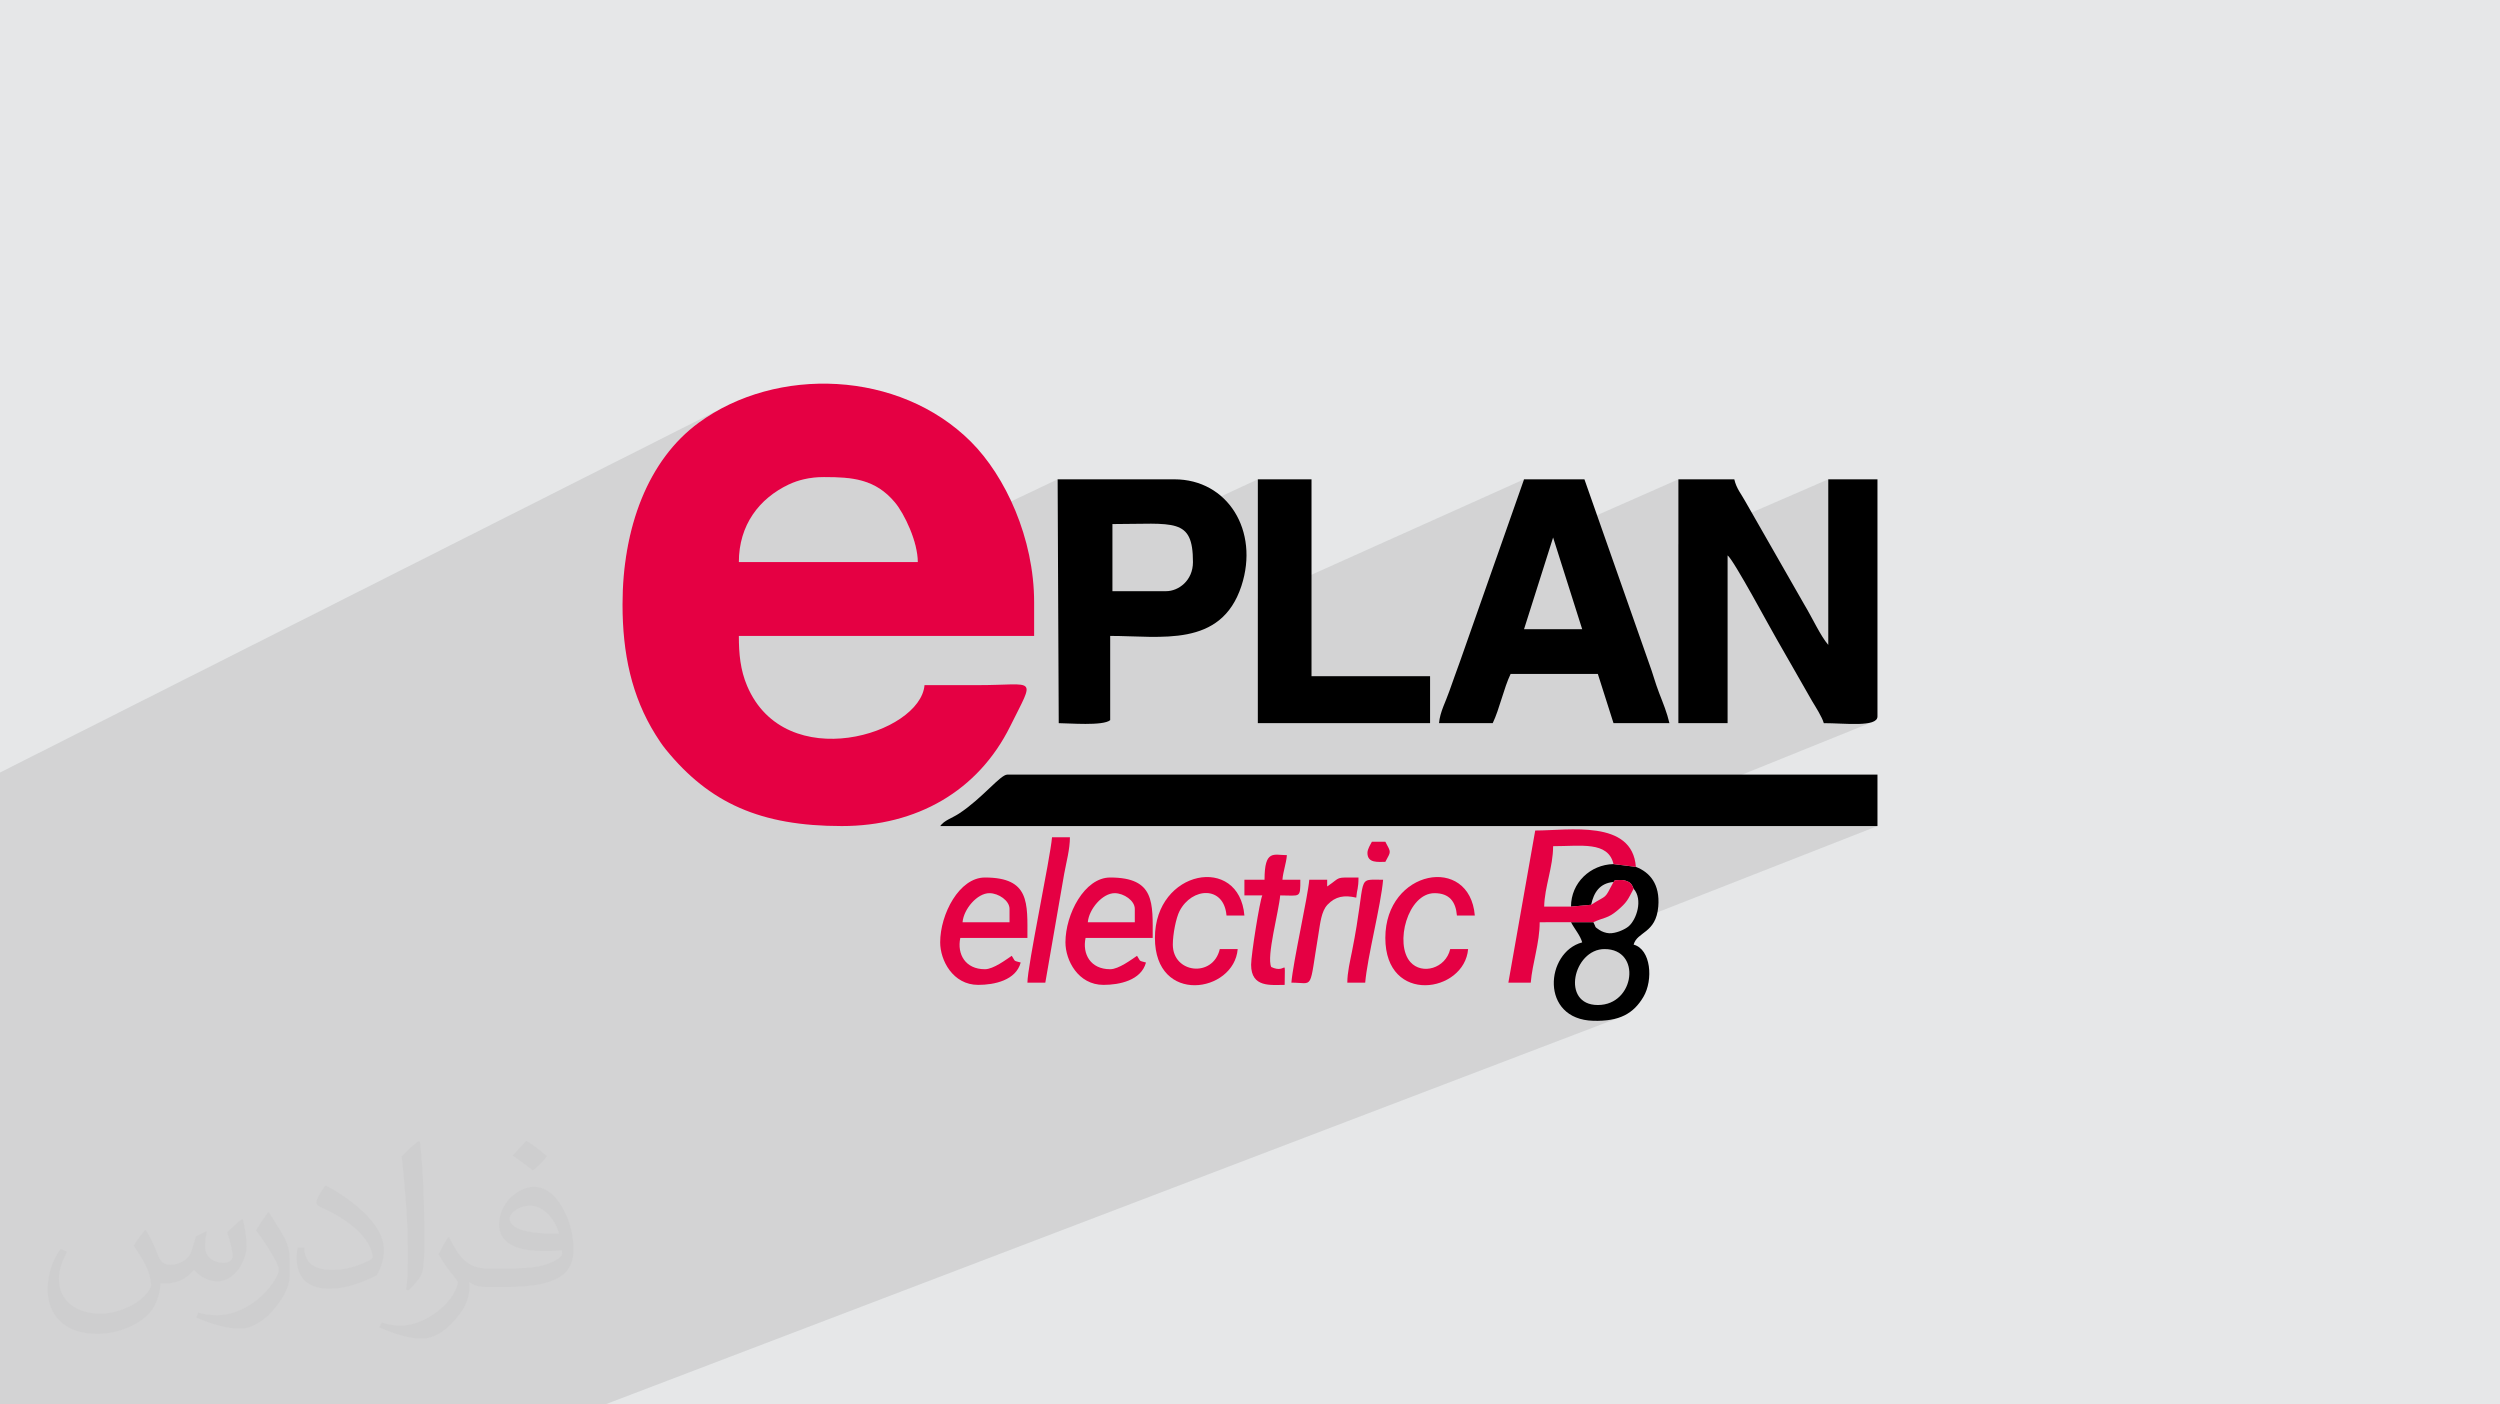
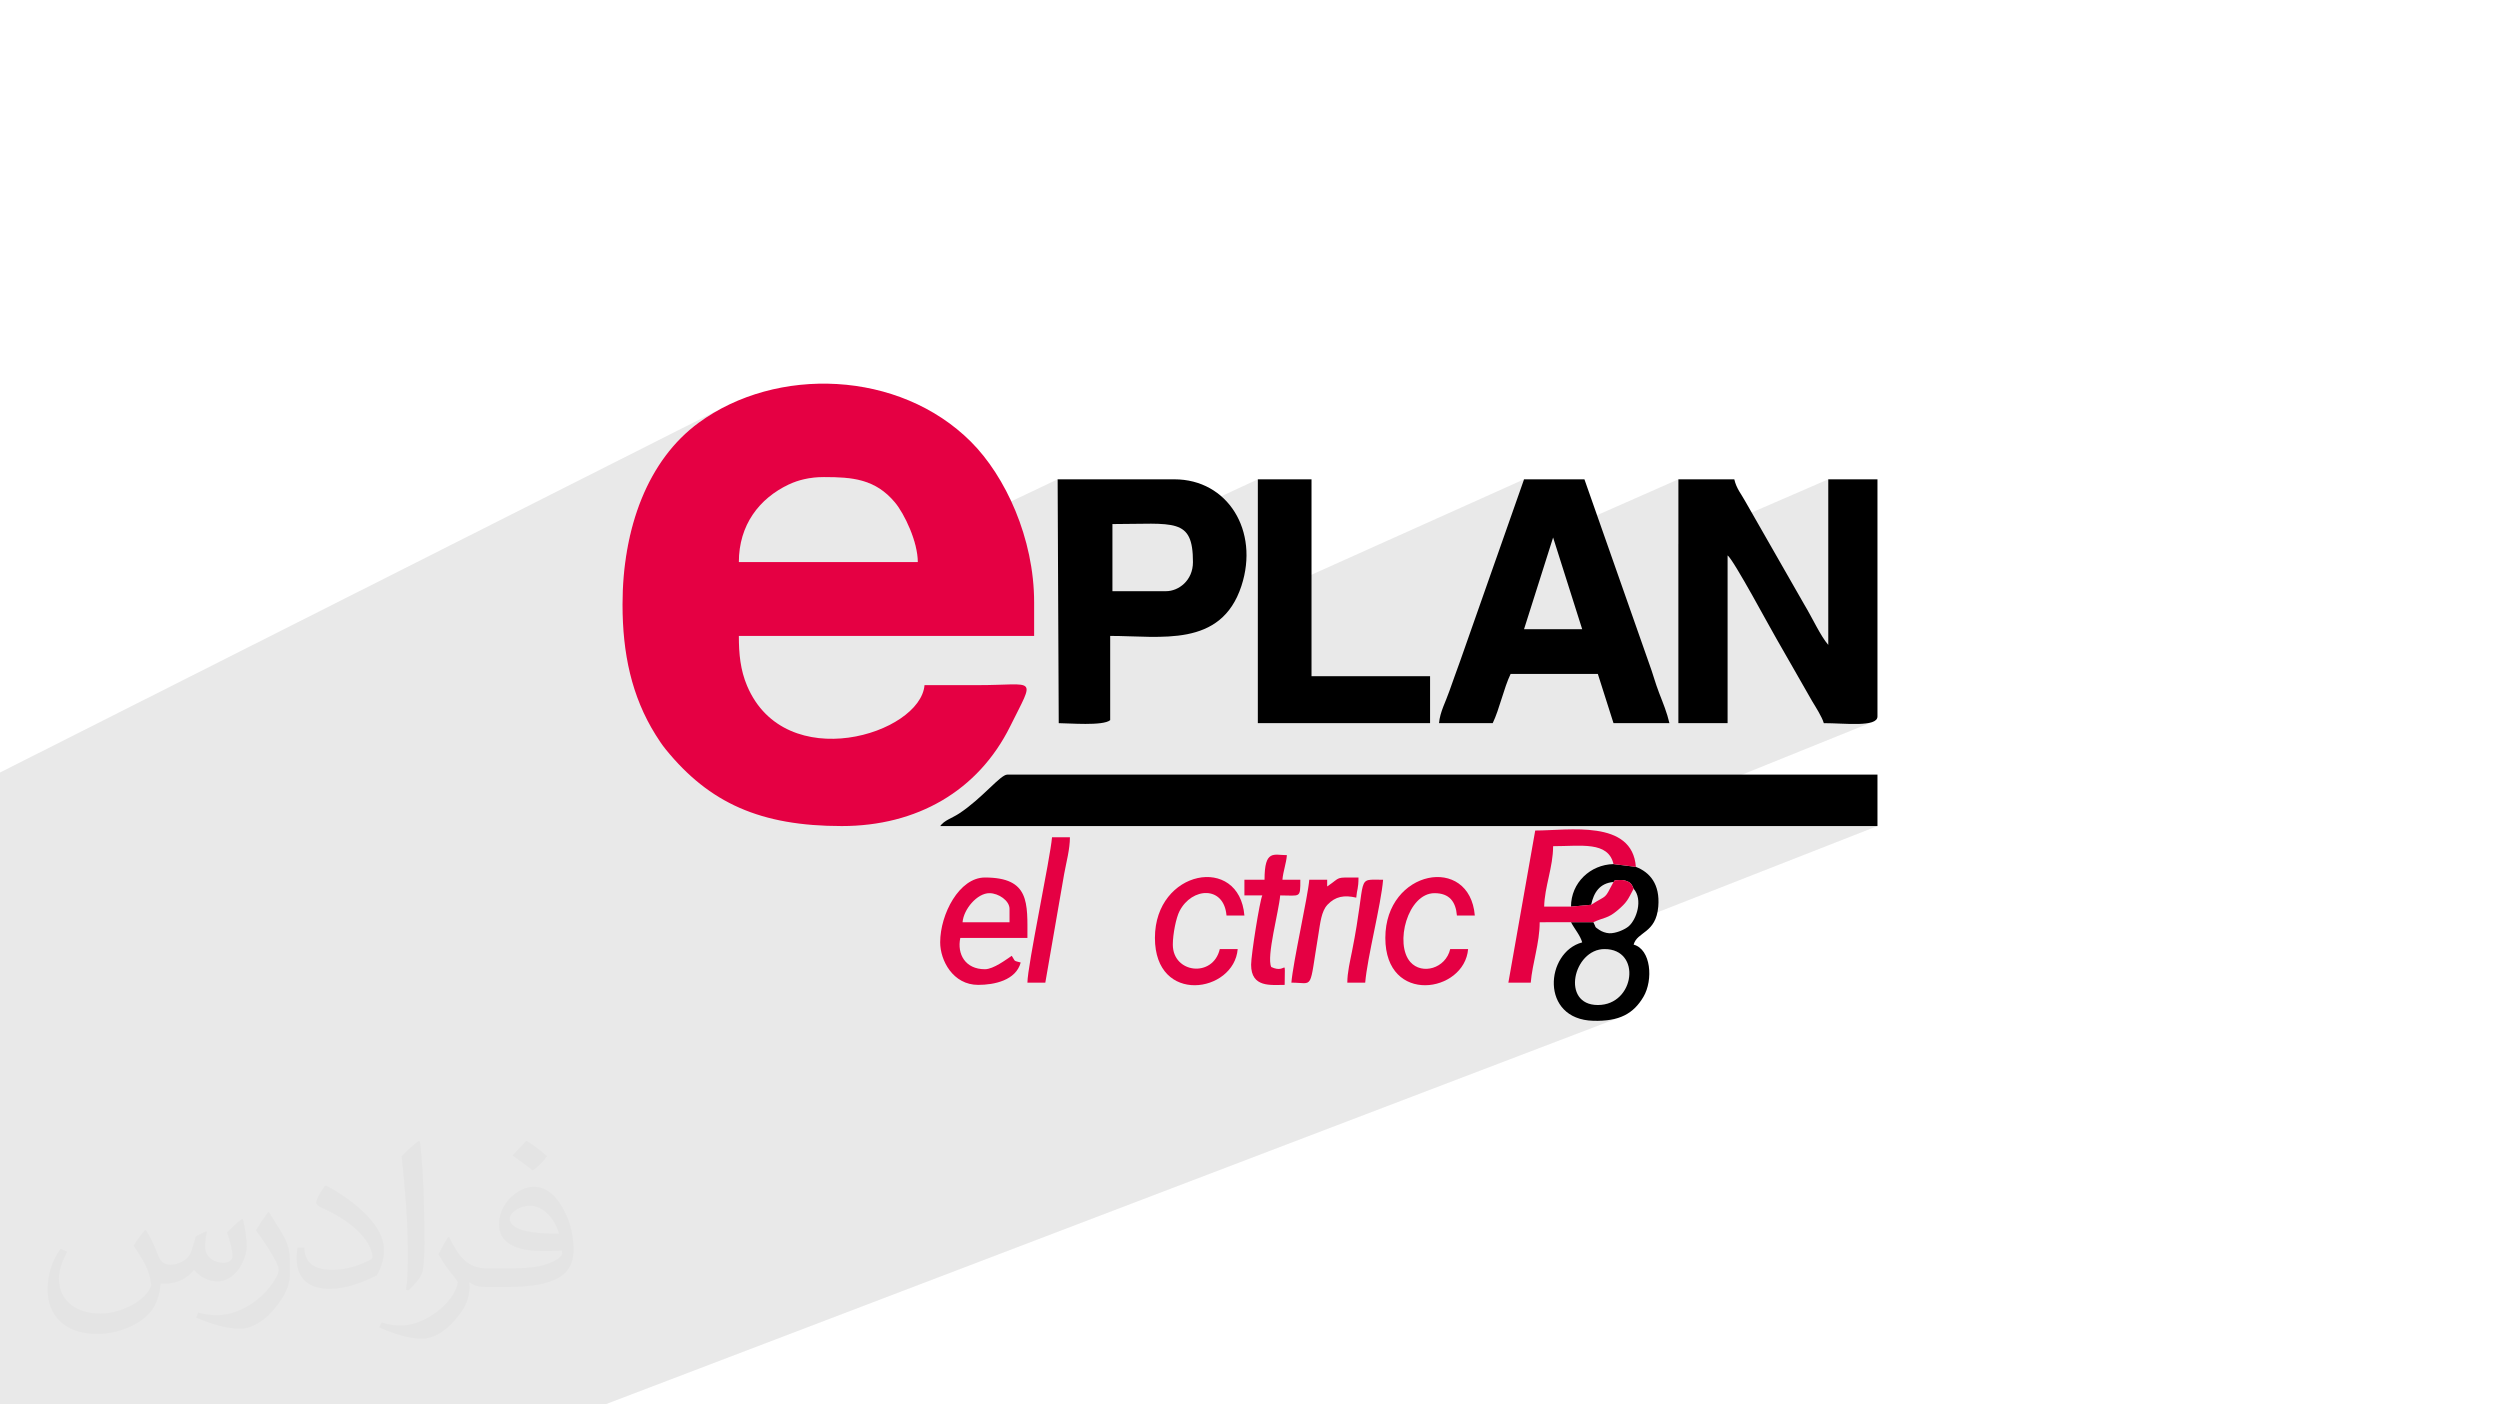
<svg xmlns="http://www.w3.org/2000/svg" xml:space="preserve" width="94.192mm" height="52.917mm" version="1.0" style="shape-rendering:geometricPrecision; text-rendering:geometricPrecision; image-rendering:optimizeQuality; fill-rule:evenodd; clip-rule:evenodd" viewBox="0 0 9404.92 5283.66">
  <defs>
    <style type="text/css">
   
    .fil4 {fill:black}
    .fil3 {fill:#E50043}
    .fil2 {fill:#373435;fill-opacity:0.031}
    .fil1 {fill:#2B2A29;fill-opacity:0.102}
    .fil0 {fill:#E6E7E8}
   
  </style>
  </defs>
  <g id="Layer_x0020_1">
-     <polygon class="fil0" points="-0,0 9404.92,0 9404.92,5283.66 -0,5283.66 " />
    <polygon class="fil1" points="6877.85,1803.21 6314.01,2047.57 6314.01,1803.21 5626.83,2106.16 5733.34,1803.21 4731.92,2252.7 4731.92,1803.21 4369.01,1971.36 4358.05,1970.66 4330.18,1970.11 4299.08,1970.24 4264.58,1970.73 4226.57,1971.27 4184.91,1971.52 3979.93,2067.05 3978.73,1803.21 3445.03,2056.62 3444.34,2053.47 3439.99,2037.46 3434.93,2021.41 3429.27,2005.48 3423.08,1989.8 3416.48,1974.5 3409.54,1959.72 3402.37,1945.6 3395.05,1932.28 3387.69,1919.89 3380.38,1908.58 3373.22,1898.47 3366.29,1889.69 3352.31,1874.16 3338.06,1860.42 3323.49,1848.35 3308.61,1837.85 3293.4,1828.8 3277.84,1821.1 3261.91,1814.65 3245.6,1809.33 3228.89,1805.05 3211.76,1801.68 3194.2,1799.13 3176.19,1797.28 3157.71,1796.03 3138.76,1795.27 3119.3,1794.89 3099.32,1794.79 3089.8,1794.91 3080.46,1795.28 3071.28,1795.88 3062.27,1796.71 3053.44,1797.77 3044.77,1799.04 3036.26,1800.52 3027.94,1802.22 3019.77,1804.13 3011.78,1806.23 3003.95,1808.52 2996.28,1811 2988.8,1813.65 2981.47,1816.5 2974.31,1819.51 2967.31,1822.68 2350.92,2125.03 2352,2116.01 2355.64,2090.52 2359.84,2065.31 2364.59,2040.43 2369.91,2015.88 2375.78,1991.67 2382.22,1967.83 2389.22,1944.37 2396.78,1921.28 2404.91,1898.62 2413.59,1876.36 2422.83,1854.55 2432.64,1833.18 2443,1812.29 2453.93,1791.88 2465.43,1771.96 2477.48,1752.55 2490.09,1733.67 2503.27,1715.32 2517.01,1697.54 2531.31,1680.33 2546.18,1663.7 2561.6,1647.68 2577.6,1632.27 2594.15,1617.49 2611.27,1603.36 2628.95,1589.89 2656.81,1570.55 2685.6,1552.56 2715.26,1535.91 -0,2906.15 -0,3278.23 -0,3311.21 -0,3411.43 -0,3511.18 -0,3692.36 -0,3710.16 -0,3746.85 -0,3914.6 -0,3922.08 -0,3980.65 -0,3995.54 -0,4164.97 -0,4166.28 -0,4169.1 -0,4226.77 -0,4246.39 -0,4281.91 -0,4376.6 -0,4396.56 -0,4490.94 -0,4512.6 -0,4556.4 -0,4579.45 -0,4583.76 -0,4586.86 -0,4595.89 -0,4643.44 -0,4657.44 -0,4773.19 -0,4853.94 -0,4854.33 -0,4881.85 -0,4884.02 -0,4916.67 -0,4932.05 -0,4945.6 -0,4949.76 -0,4960.23 -0,5006.63 -0,5018.49 -0,5027.46 -0,5029.52 -0,5043.27 -0,5056.67 -0,5058.97 -0,5073.64 -0,5074.27 -0,5089.18 -0,5119.41 -0,5123.39 -0,5149.81 -0,5184.36 -0,5187.06 -0,5198.75 -0,5201.51 -0,5213.82 -0,5216.52 -0,5229.29 -0,5236.73 -0,5239.8 -0,5244.95 -0,5244.97 -0,5254.8 -0,5256.87 -0,5281.46 -0,5283.66 31.24,5283.66 43.95,5283.66 51.18,5283.66 77.36,5283.66 86.96,5283.66 90.03,5283.66 94.21,5283.66 104.63,5283.66 108.46,5283.66 115.28,5283.66 137.24,5283.66 144.45,5283.66 150.26,5283.66 165.74,5283.66 177.1,5283.66 206.33,5283.66 207.89,5283.66 216.48,5283.66 220.86,5283.66 240.73,5283.66 246.34,5283.66 254.57,5283.66 299,5283.66 327.53,5283.66 346.72,5283.66 348.83,5283.66 368.08,5283.66 393.23,5283.66 426.73,5283.66 471.98,5283.66 488.58,5283.66 496.84,5283.66 547.65,5283.66 620.85,5283.66 629.48,5283.66 630.33,5283.66 642.08,5283.66 649.8,5283.66 687.16,5283.66 750.6,5283.66 750.88,5283.66 840.98,5283.66 842.74,5283.66 892.11,5283.66 894.57,5283.66 898.29,5283.66 949.73,5283.66 950.59,5283.66 957.39,5283.66 981.66,5283.66 1074.8,5283.66 1081.97,5283.66 1114.57,5283.66 1115.71,5283.66 1124.49,5283.66 1130.2,5283.66 1140.76,5283.66 1142.49,5283.66 1153.52,5283.66 1187.02,5283.66 1213.13,5283.66 1236.74,5283.66 1240.2,5283.66 1242.71,5283.66 1313.76,5283.66 1384.79,5283.66 1385.94,5283.66 1387.13,5283.66 1387.74,5283.66 1511.13,5283.66 1515.38,5283.66 1516,5283.66 1533.28,5283.66 1545.17,5283.66 1611.01,5283.66 1629.27,5283.66 1644.42,5283.66 1684.49,5283.66 2116.9,5283.66 2217.93,5283.66 2276.02,5283.66 6099.97,3824.9 6087.52,3829.4 6074.26,3833.14 6060.13,3836.11 6045.08,3838.31 6029.05,3839.74 6012.03,3840.39 5993.94,3840.26 5958.75,3836.43 5928.62,3827.5 5921.98,3823.98 6058,3771.8 6077.28,3761.42 6093.66,3747.97 6107.07,3732.04 6117.44,3714.27 6124.67,3695.27 6128.7,3675.65 6129.45,3656.02 6126.83,3637.01 6120.78,3619.24 6111.23,3603.31 6098.07,3589.87 6081.25,3579.48 6060.68,3572.81 6036.3,3570.44 6015.05,3572.81 5995.62,3579.48 5858.3,3633.08 5859.74,3628.95 5871.77,3606.16 5887.18,3585.72 5890.58,3582.54 6094.12,3502.86 6103.96,3498.68 6112.98,3494.09 6120.8,3489.29 6127.1,3484.52 6132.62,3479.14 6137.93,3472.73 6140.34,3469.23 7062.98,3107.6 6074.84,3107.6 7042.49,2716.77 7031.98,2719.56 7019.82,2721.54 7006.25,2722.82 6991.51,2723.49 6975.84,2723.68 6959.49,2723.49 6942.73,2723.03 6925.76,2722.41 6908.87,2721.73 6892.28,2721.11 6876.24,2720.66 6861,2720.49 6857.92,2711.32 6853.44,2701.05 6847.93,2690.08 6841.73,2678.76 6835.22,2667.52 6828.74,2656.71 6822.65,2646.73 6817.32,2637.96 6730.97,2486.86 6877.85,2425.95 " />
    <path class="fil2" d="M548.54 4627.69c17.95,27.21 29.6,53.36 40.96,82.43 8.45,16.91 12.93,48.09 52.57,48.09 11.61,0 28.28,-3.42 43.06,-11.61 16.63,-8.73 29.32,-21.94 35.94,-42l15.85 -53.36 38.57 -19.02 2.64 2.64c-5.27,20.09 -6.59,39.36 -6.59,54.43 0,44.63 38.57,61.56 69.22,61.56 17.95,0 34.09,-8.73 34.09,-25.11 0,-21.13 -8.98,-57.06 -20.62,-89.29 17.95,-17.95 35.94,-35.94 56.53,-50.47l3.17 1.6c8.98,38.04 14,75.56 14,100.66 0,24.57 -10.83,51.79 -19.81,69.49 -18.49,34.87 -51.25,62.62 -90.87,62.62 -30.1,0 -63.65,-15.07 -86.66,-43.06l-1.32 0c-21.66,26.96 -55.22,51.25 -108.86,51.25l-16.63 0c-2.64,35.41 -10.29,60.49 -21.94,82.95 -31.95,62.34 -126.81,106.47 -216.1,106.47 -124.17,0 -186.51,-71.59 -186.51,-166.96 0,-58.91 19.27,-113.6 48.88,-152.42l24.29 10.04c-18.49,35.41 -30.91,68.68 -30.91,101.45 0,89.29 72.66,131.83 156.4,131.83 77.68,0 173.83,-49.41 191.28,-106.72 -6.59,-62.62 -30.1,-91.93 -66.04,-148.99 10.83,-19.02 24.83,-38.04 42.28,-58.38l3.17 0 0 0 0 0 -0.02 -0.09zm1432.13 -336.04c26.15,16.39 51.79,35.66 76.87,57.85 -14,19.81 -31.45,37.79 -53.11,53.64 -25.11,-20.34 -50.19,-37.79 -75.84,-56.27 17.42,-19.55 34.62,-38.29 52.04,-55.22l0 0 0 0 0 0 0 0 0 0 0.03 0zm13.47 244.11c-42.28,0 -76.87,27.75 -76.87,48.34 0,44.13 84.53,57.85 185.72,57.31 -12.68,-51.79 -57.06,-105.68 -108.86,-105.68l0.01 0.03zm-94.86 236.19c54.96,0 103.04,-1.6 139.74,-10.83 40.96,-10.29 75.56,-30.91 75.56,-45.17 0,-3.7 0,-8.19 -1.32,-11.89 -22.98,2.11 -49.41,2.11 -72.38,2.11 -74.49,0 -131.55,-16.91 -154.02,-58.66 -5.55,-11.61 -9.51,-24.57 -9.51,-39.36 0,-40.43 17.42,-79.79 48.09,-107 25.61,-22.45 53.89,-36.44 82.67,-36.44 52.04,0 93.51,41.75 122.57,107.54 15.85,35.94 26.68,77.4 26.68,129.72 0,34.87 -9.51,64.19 -31.17,85.85 -40.43,39.11 -114.92,53.89 -229.04,53.89l-51.79 0 0 0 -13.47 0c-28.28,0 -48.62,-5.02 -64.72,-17.42l-2.64 0c0.79,6.59 1.32,12.93 1.32,19.02 0,25.61 -8.45,58.38 -25.61,84.53 -50.72,75.3 -105.68,108.04 -153.24,108.04 -48.09,0 -107,-18.49 -160.11,-42.54l9.51 -18.49c17.17,7.13 40.96,11.89 73.7,11.89 85.85,0 198.66,-82.43 212.66,-163 -3.17,-6.59 -8.98,-15.32 -17.17,-24.57 -25.11,-29.85 -40.96,-54.68 -55.75,-80.83 12.68,-25.11 24.29,-45.17 35.13,-63.4l4.49 -0.53c36.72,74.77 69.99,117.55 144.23,117.55l11.61 0 0 0 53.89 0 0 0 0 0 0 0 0 0 0 0 0.09 0.01zm-371.98 79c6.34,-34.34 6.87,-72.91 6.87,-108.86l0 -53.36c0,-99.6 -12.68,-244.36 -22.98,-338.68 17.95,-19.27 43.06,-42 62.87,-57.31l5.81 1.6c13.47,118.62 16.63,256 16.63,383.06 0,33.3 -1.32,65.79 -4.49,89.55 -1.85,30.1 -19.27,52.83 -56.53,87.7l-8.19 -3.7zm-382.8 -157.19c1.85,46.77 24.83,83.49 105.15,83.49 49.93,0 92.19,-12.93 138.96,-35.13 8.45,-3.7 12.93,-8.73 12.93,-12.93 0,-29.32 -22.45,-68.15 -60.23,-103.55 -36.72,-33.3 -85.34,-62.62 -130.76,-82.18 -15.6,-6.59 -20.62,-13.47 -20.62,-20.09 0,-13.47 17.95,-41.75 32.77,-62.09l5.02 -0.53c52.04,27.21 110.17,67.64 153.24,112.53 39.11,41.47 63.4,83.49 63.4,129.19 0,33.81 -10.29,65.51 -26.96,95.11 -57.06,28.79 -117.83,50.72 -178.06,50.72 -73.17,0 -123.1,-34.34 -123.1,-114.92 0,-8.73 0,-22.19 3.17,-39.64l25.11 0 0 0 0 0 0 0 0 0 0 0 -0.02 0zm-132.37 -132.9l45.45 73.45c16.63,27.21 32.23,56.81 32.23,103.55l0 59.7c0,48.34 -30.91,100.13 -80.83,151.38 -39.11,34.62 -73.7,49.41 -105.68,49.41 -47.55,0 -101.98,-14.79 -164.85,-41.75l7.13 -18.49c19.81,5.27 42.79,9.77 71.06,9.77 90.36,-0.53 182.8,-66.57 225.08,-147.15 5.02,-9.26 6.87,-17.95 6.87,-24.04 0,-9.26 -5.02,-19.55 -8.98,-28.79 -22.98,-43.31 -48.62,-82.95 -76.87,-119.68 14.79,-23.25 29.6,-45.7 45.7,-67.9l3.7 0.53 0 0 0 0 0 0 0 0 0 0 -0.02 0.01z" />
    <g id="_3005175242864">
      <path class="fil3" d="M3099.32 1794.79c107.95,0 193.15,7.15 266.98,94.9 36.15,42.96 86.47,149.02 86.47,224.89l-673.23 0c0,-139.8 76.92,-239.7 187.78,-291.9 36.86,-17.36 80.81,-27.89 132.01,-27.89zm-757.38 479.68c0,183.01 33.81,344.9 124.47,489.85 12.02,19.2 23.59,36.93 37.95,54.63 164.35,202.57 357.18,288.64 662.29,288.64 282.31,0 513,-131.67 633.99,-375.85 94.84,-191.39 97.86,-154.32 -120.66,-154.32 -67.32,0 -134.64,0 -201.96,0 -15.33,184.23 -524.04,341.63 -667.49,2.68 -25.27,-59.73 -30.99,-119.77 -30.99,-187.82l1110.84 0 0 -126.23c0,-241.56 -108.25,-474.71 -237.53,-604.02 -269.69,-269.77 -731.9,-285.65 -1023.89,-72.15 -191.61,140.09 -287.02,395.64 -287.02,684.58z" />
      <path class="fil4" d="M3536.93 3107.6l3526.05 0 0 -193.55 -3273.59 0c-25.99,0 -94.65,89.76 -181.62,146.58 -27.93,18.24 -54.5,24.66 -70.84,46.97z" />
      <path class="fil4" d="M6314.01 2720.49l185.13 0 0 -631.16c23.38,17.13 163.49,279.67 183.52,313l134.66 235.63c12.9,21.44 37.64,59.88 43.68,82.54 78.71,0 201.97,16.42 201.97,-25.25l0 -892.03 -185.13 0 0 622.74c-29.05,-33.4 -58.88,-99.73 -90.96,-153.1l-220.42 -385.49c-16,-29.5 -33.78,-48.53 -42.08,-84.15l-210.38 0 0 917.28zm-1895.81 -917.28l-439.47 0 4.21 917.28c36.5,0 167.02,11.36 193.56,-11.36l0 -316.84c190.4,0 417.02,45.71 493.67,-187.96 68.05,-207.4 -51.82,-401.12 -251.97,-401.12zm313.72 917.28l647.99 0 0 -176.72 -446.02 0 0 -740.56 -201.96 0 0 917.28zm-345.05 -496.51l-201.95 0 0 -252.47c232.15,0 302.95,-25.93 302.95,143.06 0,69.98 -54.66,109.4 -101,109.4zm1455.88 -201.96l109.4 345.03 -218.81 0 109.4 -345.03zm-429.19 698.47l201.97 0c25.68,-53.53 41.64,-131.6 67.33,-185.14l328.19 0 58.91 185.14 210.38 0c-9.48,-40.67 -23.38,-73.86 -38.52,-112.96 -15.64,-40.37 -23.74,-73.85 -38.43,-113.05l-242.83 -691.27 -227.22 0 -240.79 684.9c-14.4,41.2 -25.3,68.26 -39.98,111.49 -13.45,39.54 -35.51,78.62 -39.02,120.89z" />
      <path class="fil4" d="M6011.05 3780.84c-140.13,0 -92.64,-210.39 25.25,-210.39 140.39,0 114.43,210.39 -25.25,210.39zm-100.99 -370.17l75.75 -6.93c9.83,-45.99 32.13,-81.43 84.15,-85.75 10.32,-6.51 -8.45,-6.05 25.56,-7.48 8.34,-0.35 12.62,0.23 20.46,2.82 16.84,5.57 21.98,10.79 29.72,29.9 35.71,41.09 11.22,115.52 -18.59,141.3 -14.44,12.48 -49.02,27.62 -73.45,26.32 -12.34,-0.66 -27.64,-5.86 -37.32,-12.75 -20.91,-14.89 -9.06,-3.82 -22.11,-28.82l-84.16 0c13.58,26 35.15,49.93 42.09,75.93 -138.88,37.08 -159.61,289.46 41.79,295.05 99.38,2.76 151.61,-27.75 188.49,-90.01 37.93,-64.02 28.42,-179.23 -36.73,-196.62 13.21,-49.49 84.23,-41.64 92.71,-143.37 7.01,-84.19 -31.9,-128.98 -84.29,-149.11l-84.15 -10.47c-87.52,1.95 -159.9,70.5 -159.9,160.01z" />
      <path class="fil3" d="M5910.06 3469.28l84.16 0c39.62,-18.5 53.92,-13.27 90.31,-44.14 36.95,-31.37 39.24,-40.49 61.16,-81.91 -7.74,-19.11 -12.87,-24.33 -29.72,-29.9 -7.84,-2.59 -12.12,-3.17 -20.46,-2.82 -34.01,1.43 -15.24,0.97 -25.56,7.48 -36.94,69.82 -20.51,44.9 -84.15,85.75l-75.75 6.93 -100.98 -0.13c1.67,-74.72 33.66,-148.64 33.66,-227.2 105.21,0 207,-19.44 227.22,67.32l84.15 10.47c-13.54,-179.4 -252.23,-136.7 -378.69,-136.7l-100.99 572.24 84.15 0c6.06,-72.9 33.66,-149.01 33.66,-227.22l117.81 -0.18z" />
      <path class="fil3" d="M3722.07 3360.06c34.7,0 75.74,28.29 75.74,58.91l0 50.48 -176.72 0c4.12,-49.57 55.12,-109.39 100.99,-109.39zm-185.14 185.14c0,67.42 47.64,159.89 143.05,159.89 60.13,0 141.92,-16.81 159.9,-84.15 -29.41,-7.85 -18.9,-3.2 -33.66,-25.24 -21.26,14.23 -69.08,50.49 -100.99,50.49 -74.07,0 -105.43,-57.07 -92.57,-117.82l252.46 0c0,-130.98 9.84,-227.22 -159.89,-227.22 -96.51,0 -168.31,137.76 -168.31,244.05z" />
-       <path class="fil3" d="M4193.32 3360.06c34.71,0 75.75,28.29 75.75,58.91l0 50.48 -176.73 0c4.13,-49.57 55.13,-109.39 100.99,-109.39zm-185.14 185.14c0,67.42 47.65,159.89 143.06,159.89 60.12,0 141.92,-16.81 159.9,-84.15 -29.41,-7.85 -18.9,-3.2 -33.67,-25.24 -21.26,14.23 -69.08,50.49 -100.98,50.49 -74.07,0 -105.44,-57.07 -92.57,-117.82l252.46 0c0,-130.98 9.83,-227.22 -159.89,-227.22 -96.52,0 -168.32,137.76 -168.32,244.05z" />
      <path class="fil3" d="M5211.59 3528.37c0,253.67 297.64,207.08 311.37,42.08l-67.33 0c-17.02,73.12 -106.19,97.9 -149.79,48.82 -60.78,-68.42 -10.08,-259.2 90.89,-259.2 55.7,0 79.8,31.81 84.15,84.15l67.33 0c-19.23,-231.07 -336.62,-172.97 -336.62,84.15z" />
      <path class="fil3" d="M4344.8 3528.37c0,253.67 297.64,207.08 311.37,42.08l-67.33 0c-25.32,108.74 -176.72,91.6 -176.72,-16.82 0,-39.27 12.08,-100.61 25.3,-126.18 46.64,-90.23 167.26,-96.37 176.67,16.77l67.33 0c-19.23,-231.07 -336.62,-172.97 -336.62,84.15z" />
      <path class="fil3" d="M4757.16 3309.57l-75.74 0 0 58.91 67.32 0c-9.66,20.11 -42.08,223.75 -42.08,260.88 0,87.13 74.37,75.74 126.23,75.74 0,-113.66 10.41,-38.09 -50.49,-67.32 -18.69,-38.95 28.66,-209.15 33.67,-269.29 76.19,0 75.74,12.17 75.74,-58.91l-67.33 0c2.69,-32.25 14.15,-60.32 16.83,-92.57 -49.4,0 -84.15,-22.64 -84.15,92.57z" />
      <path class="fil3" d="M3865.12 3696.67l67.33 0 70.87 -408.8c7.99,-44.09 21.7,-92.88 21.7,-138.19l-67.33 0c-6.65,79.91 -92.57,484.35 -92.57,546.99z" />
      <path class="fil3" d="M4992.79 3334.81zm0 0zm0 0l0 -25.24 -67.33 0c-5.4,64.93 -60.74,307.94 -67.32,387.1 86.81,0 65.51,35.43 102.08,-184.04 6.37,-38.26 10.28,-84.51 33.85,-109.21 29.78,-31.2 62.54,-37.14 108.12,-26.52 2.71,-32.46 8.42,-33.14 8.42,-75.75 -93.12,0 -62.49,-3.38 -117.81,33.66z" />
      <path class="fil3" d="M5068.53 3696.67l67.33 0c7.97,-95.84 59.34,-291.26 67.32,-387.1 -106.3,0 -58.9,-21.57 -117.08,270.02 -6.97,34.91 -17.56,78.78 -17.56,117.08z" />
-       <path class="fil3" d="M5144.26 3208.58c0,39.61 40.38,33.66 67.33,33.66 21.7,-41 22.57,-33.09 0,-75.74l-50.49 0c-5.62,10.62 -16.83,27.83 -16.83,42.08z" />
    </g>
  </g>
</svg>